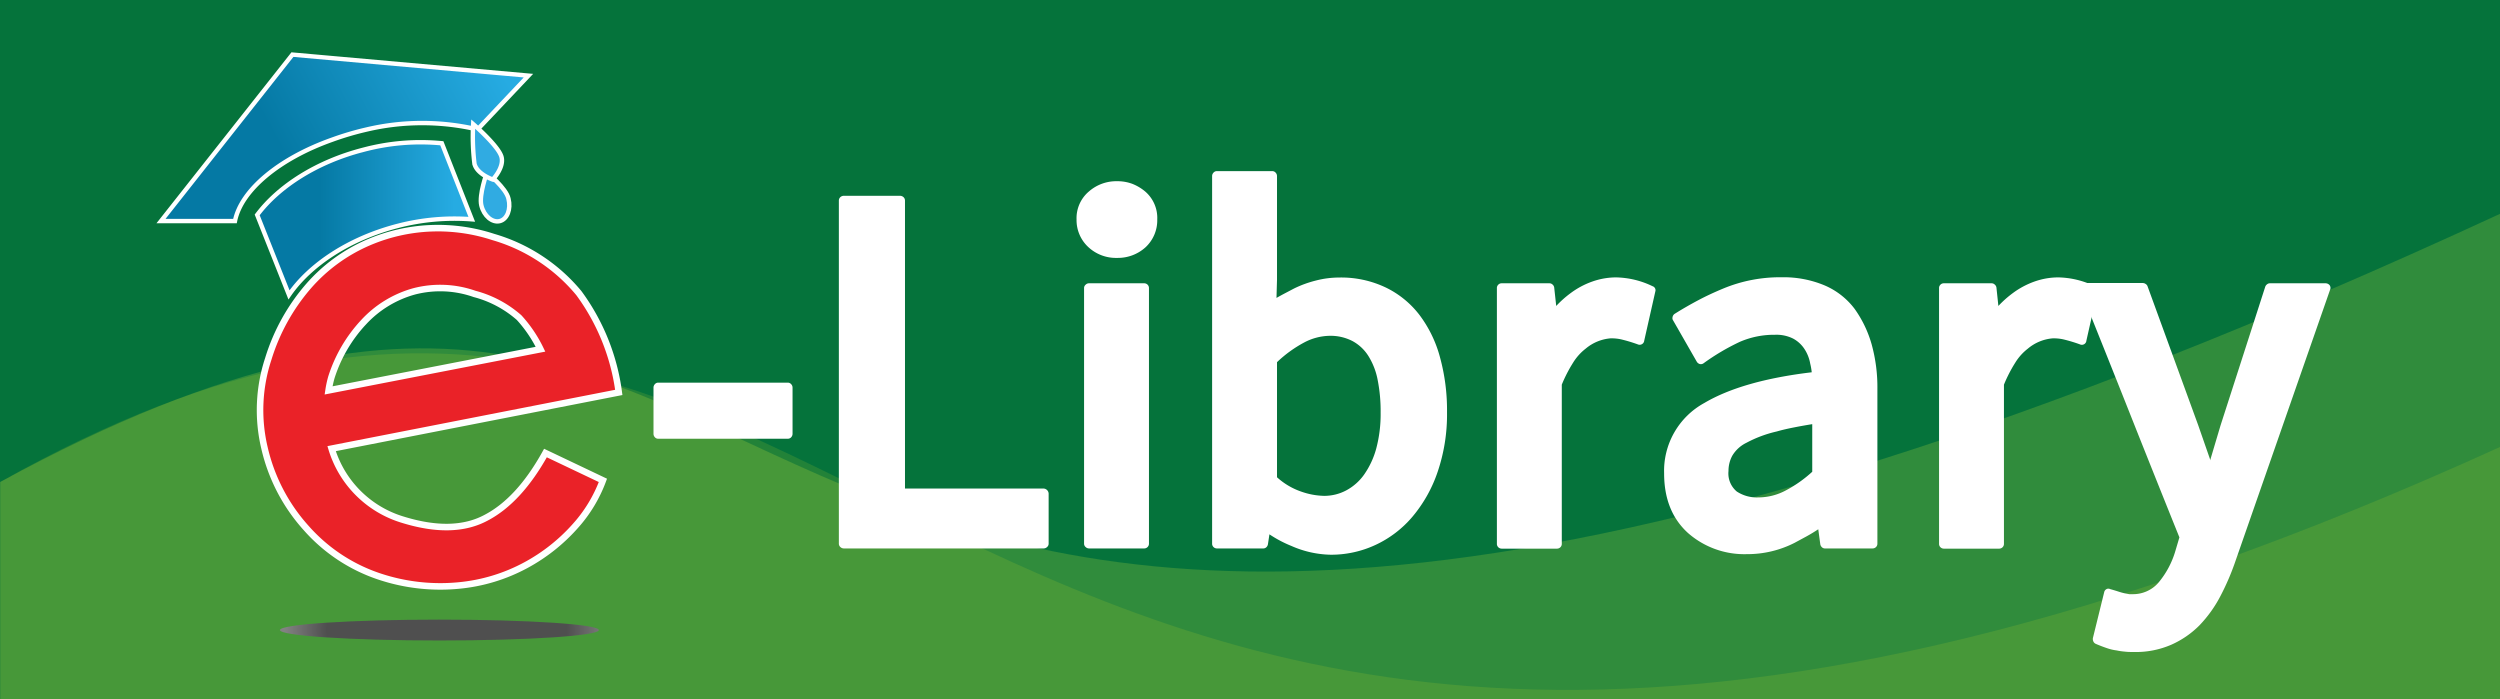
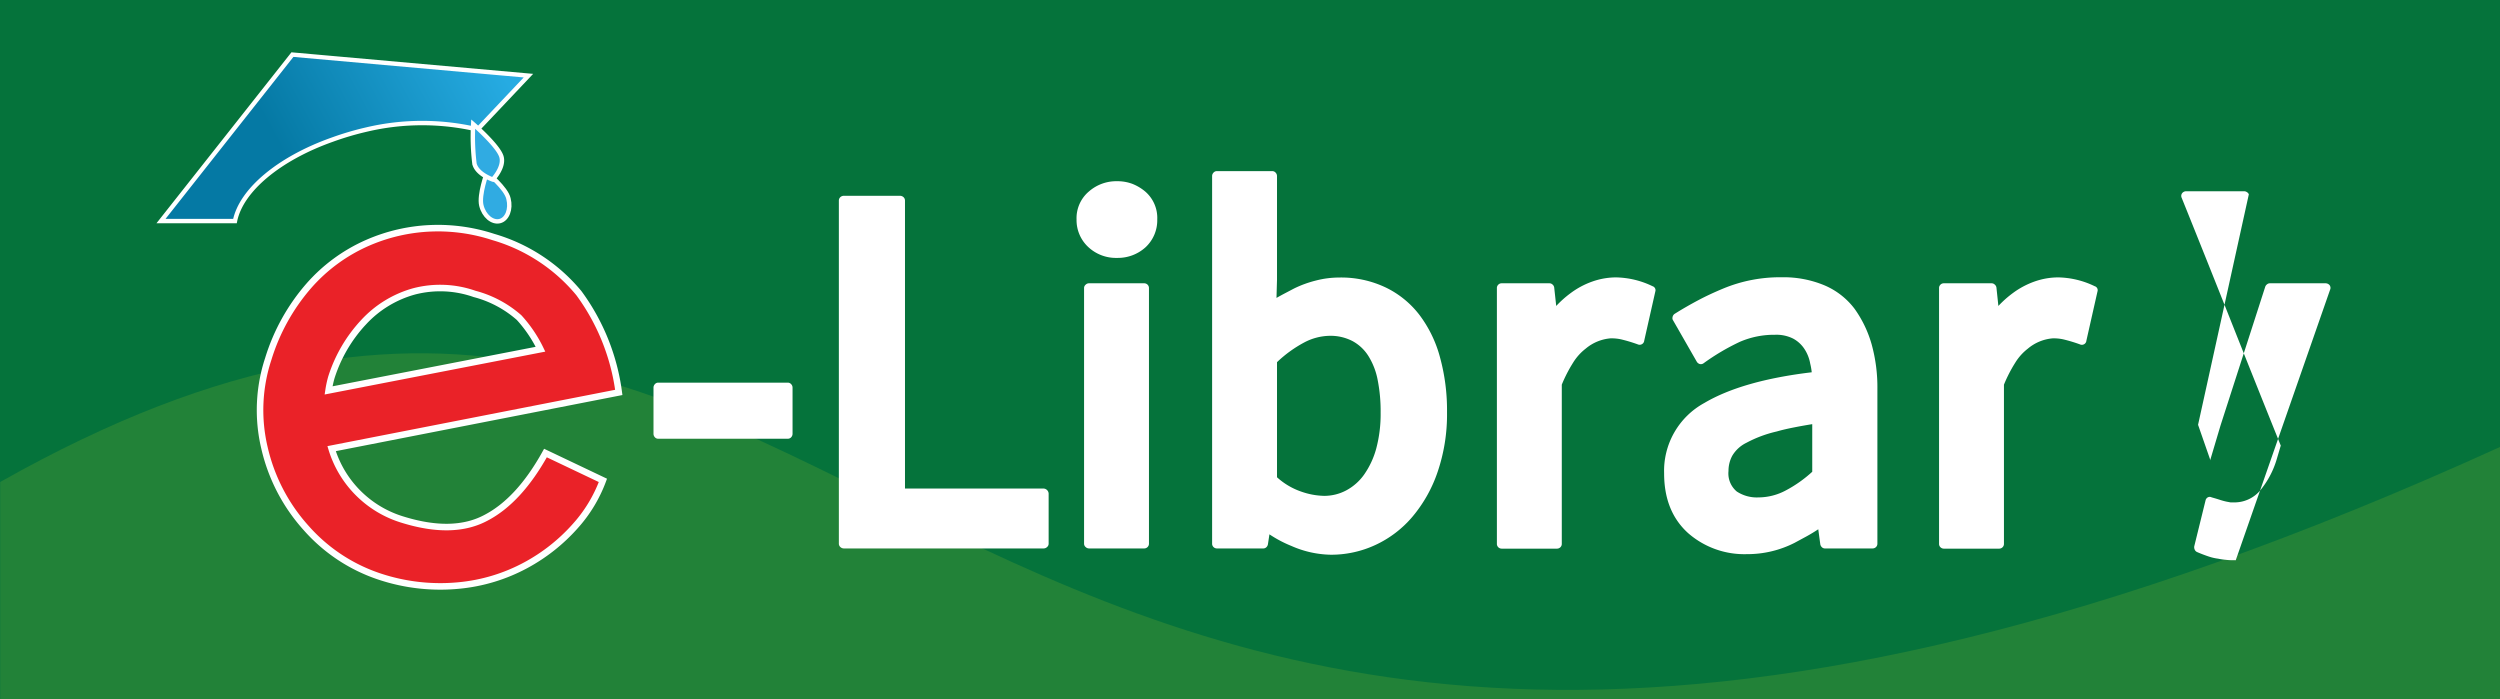
<svg xmlns="http://www.w3.org/2000/svg" xmlns:xlink="http://www.w3.org/1999/xlink" id="Layer_1" data-name="Layer 1" viewBox="0 0 386 108">
  <defs>
    <style>.cls-1{fill:#05733b;}.cls-2{fill:#99ca3e;opacity:0.29;}.cls-3{opacity:0.14;}.cls-4{fill:#d9e026;}.cls-5,.cls-6,.cls-7,.cls-9{stroke:#fff;stroke-miterlimit:10;}.cls-5,.cls-6,.cls-7{stroke-width:0.68px;}.cls-5{fill:url(#linear-gradient);}.cls-6{fill:#30abe2;}.cls-7{fill:url(#linear-gradient-2);}.cls-8{fill:url(#radial-gradient);}.cls-9{fill:#ea2228;stroke-width:1.01px;}.cls-10{fill:#fff;}</style>
    <linearGradient id="linear-gradient" x1="277.65" y1="111.36" x2="327.61" y2="138.22" gradientTransform="matrix(1, 0, 0, -1, -153.85, 473.42)" gradientUnits="userSpaceOnUse">
      <stop offset="0.29" stop-color="#0579a4" />
      <stop offset="0.92" stop-color="#26abe2" />
    </linearGradient>
    <linearGradient id="linear-gradient-2" x1="288.53" y1="108.21" x2="321.66" y2="108.21" xlink:href="#linear-gradient" />
    <radialGradient id="radial-gradient" cx="416.66" cy="44.74" r="17.38" gradientTransform="matrix(1.44, 0, 0, -1, -531.01, 142.01)" gradientUnits="userSpaceOnUse">
      <stop offset="0.74" stop-color="#4f4f4f" />
      <stop offset="1" stop-color="#828282" />
    </radialGradient>
  </defs>
  <rect class="cls-1" width="386" height="108" />
-   <path class="cls-2" d="M95,405.83c141.58-77,87.53,96.55,386-41.42v75H95Z" transform="translate(-94.97 -331.41)" />
  <g class="cls-3">
    <path class="cls-4" d="M95,405.83c138.58-78.23,137.55,107.57,386-5.42v39H95Z" transform="translate(-94.97 -331.41)" />
  </g>
  <path class="cls-5" d="M176.56,343.09l-7.86,8.31a37.37,37.37,0,0,0-17.09,0A45.29,45.29,0,0,0,146.2,353c-8.12,2.89-14,7.76-14.95,12.54H119.83l20.29-25.7Z" transform="translate(-94.97 -331.41)" />
  <path class="cls-6" d="M173.48,362.09c.41,1.62-.2,3.18-1.35,3.46s-2.44-.79-2.84-2.42.86-5.07.86-5.07S173.13,360.45,173.48,362.09Z" transform="translate(-94.97 -331.41)" />
  <path class="cls-6" d="M172.41,355.67c.41,1.62-1.35,3.46-1.35,3.46s-2.42-.8-2.83-2.42a34.09,34.09,0,0,1-.2-6.14S172,354,172.41,355.67Z" transform="translate(-94.97 -331.41)" />
-   <path class="cls-7" d="M167.81,365.27a34.78,34.78,0,0,0-11.36,1c-7.55,1.94-13.64,6-16.86,10.67l-4.91-12.35c3.32-4.42,9.2-8.21,16.41-10.06a34.26,34.26,0,0,1,12.1-1Z" transform="translate(-94.97 -331.41)" />
-   <ellipse class="cls-8" cx="67.84" cy="97.28" rx="24.62" ry="1.61" />
  <path class="cls-9" d="M179.19,401.36q-4.06,7.33-9.19,10c-3.36,1.8-7.63,1.89-12.75.32a16.42,16.42,0,0,1-11.08-11L190.51,392a33.13,33.13,0,0,0-6.17-15.34A26.87,26.87,0,0,0,171.13,368a27.44,27.44,0,0,0-9.47-1.35,27.12,27.12,0,0,0-10,2.28,25.8,25.8,0,0,0-9,6.6,31,31,0,0,0-6.27,11.3,25.27,25.27,0,0,0-.59,13.71,27.71,27.71,0,0,0,6.42,12.37,26.06,26.06,0,0,0,11.44,7.55,29.72,29.72,0,0,0,12.17,1.35,27.08,27.08,0,0,0,10.34-3.14,27.92,27.92,0,0,0,7.59-6,21.93,21.93,0,0,0,4.3-7.09Zm-28.08-20.2a16.65,16.65,0,0,1,7.79-4.76,16,16,0,0,1,9.34.39,16.92,16.92,0,0,1,6.88,3.66,20.25,20.25,0,0,1,3.3,4.88l-32.72,6.36a16.3,16.3,0,0,1,.43-2A22.43,22.43,0,0,1,151.11,381.16Z" transform="translate(-94.97 -331.41)" />
  <path class="cls-10" d="M195.87,391.27a.76.76,0,0,1,.21-.54.67.67,0,0,1,.52-.24h20a.69.69,0,0,1,.53.24.76.76,0,0,1,.21.54v7.11a.78.78,0,0,1-.21.54.68.68,0,0,1-.53.23h-20a.66.66,0,0,1-.52-.23.78.78,0,0,1-.21-.54Z" transform="translate(-94.97 -331.41)" />
  <path class="cls-10" d="M224.49,362.38a.72.72,0,0,1,.23-.53.8.8,0,0,1,.54-.21h8.66a.81.81,0,0,1,.55.21.72.72,0,0,1,.23.53v44.46h21.4a.82.82,0,0,1,.78.78v7.73a.67.67,0,0,1-.24.52.77.77,0,0,1-.54.22H225.26a.81.81,0,0,1-.54-.22.7.7,0,0,1-.23-.52Z" transform="translate(-94.97 -331.41)" />
  <path class="cls-10" d="M267.44,371.23a6.25,6.25,0,0,1-4.39-1.63,5.67,5.67,0,0,1-1.86-4.31,5.39,5.39,0,0,1,1.9-4.31,6.41,6.41,0,0,1,4.35-1.59,6.59,6.59,0,0,1,2.35.4,7.2,7.2,0,0,1,2,1.19,5.38,5.38,0,0,1,1.86,4.31,5.68,5.68,0,0,1-1.82,4.31A6.35,6.35,0,0,1,267.44,371.23Zm-5.09,4.66a.66.66,0,0,1,.24-.52.73.73,0,0,1,.54-.22h8.5a.73.73,0,0,1,.74.74v39.46a.72.72,0,0,1-.21.52.73.73,0,0,1-.53.22h-8.5a.77.77,0,0,1-.54-.22.67.67,0,0,1-.24-.52Z" transform="translate(-94.97 -331.41)" />
  <path class="cls-10" d="M290.74,415.43a.81.81,0,0,1-.23.46.69.69,0,0,1-.51.2h-7.14a.75.75,0,0,1-.53-.22.72.72,0,0,1-.21-.52V358.61a.76.76,0,0,1,.21-.54.69.69,0,0,1,.53-.24h8.54a.69.69,0,0,1,.53.24.76.76,0,0,1,.21.54v16l-.08,2.8q.54-.31,1.2-.66l1.56-.82a17.19,17.19,0,0,1,3.38-1.22,14.42,14.42,0,0,1,3.53-.45,16,16,0,0,1,7.2,1.54,14.48,14.48,0,0,1,5.23,4.27,19,19,0,0,1,3.16,6.56,30.87,30.87,0,0,1,1.07,8.41,27.5,27.5,0,0,1-1.44,9.2,21.31,21.31,0,0,1-3.88,6.93,16.62,16.62,0,0,1-5.71,4.37,16.2,16.2,0,0,1-6.91,1.52,15.68,15.68,0,0,1-6.1-1.36v0a18.62,18.62,0,0,1-3.38-1.79Zm1.4-10.33a10.74,10.74,0,0,0,3.73,2.21,11.29,11.29,0,0,0,3.53.66,7.21,7.21,0,0,0,3.42-.84,8,8,0,0,0,2.78-2.46,12.91,12.91,0,0,0,1.86-4,20.66,20.66,0,0,0,.68-5.55,24.91,24.91,0,0,0-.45-5,10.76,10.76,0,0,0-1.42-3.71,6.61,6.61,0,0,0-2.46-2.33,7.35,7.35,0,0,0-3.59-.82,8.69,8.69,0,0,0-3.83,1,19.06,19.06,0,0,0-4.25,3.07Z" transform="translate(-94.97 -331.41)" />
  <path class="cls-10" d="M335.25,378.65a16.18,16.18,0,0,1,2.25-2,12.6,12.6,0,0,1,3.32-1.77,11.08,11.08,0,0,1,3.67-.64,13.44,13.44,0,0,1,5.63,1.36.65.65,0,0,1,.43.82L348.84,384a.71.71,0,0,1-1,.58,23.51,23.51,0,0,0-2.6-.78,7.06,7.06,0,0,0-1.6-.15,6.83,6.83,0,0,0-3.84,1.59,8.09,8.09,0,0,0-1.94,2.16,21.74,21.74,0,0,0-1.75,3.4v24.58a.72.72,0,0,1-.21.52.75.75,0,0,1-.53.22h-8.54a.75.75,0,0,1-.53-.22.72.72,0,0,1-.21-.52V375.89a.7.7,0,0,1,.21-.52.71.71,0,0,1,.53-.22h7.38a.69.69,0,0,1,.48.2.73.73,0,0,1,.25.46Z" transform="translate(-94.97 -331.41)" />
  <path class="cls-10" d="M375.71,413.13c-.59.39-1.2.76-1.8,1.09l-1.85,1a16,16,0,0,1-7.34,1.75,13.19,13.19,0,0,1-9.12-3.26q-3.69-3.35-3.69-9.21a11.94,11.94,0,0,1,6.21-10.87q5.86-3.46,16.58-4.74a9.18,9.18,0,0,0-.23-1.32,6,6,0,0,0-.93-2.33,4.81,4.81,0,0,0-1.71-1.55,5.74,5.74,0,0,0-2.8-.59,13.3,13.3,0,0,0-5.43,1.09A34.4,34.4,0,0,0,358,387.5a.71.71,0,0,1-.58.12.82.82,0,0,1-.46-.35l-3.65-6.37a.63.63,0,0,1-.1-.52.8.8,0,0,1,.29-.49c1.19-.75,2.41-1.45,3.67-2.12s2.57-1.27,3.94-1.84a22.88,22.88,0,0,1,8.93-1.71,16.35,16.35,0,0,1,6.66,1.26,11.42,11.42,0,0,1,4.61,3.6,17.69,17.69,0,0,1,2.64,5.49,24.84,24.84,0,0,1,.89,6.86v23.92a.72.72,0,0,1-.21.52.75.75,0,0,1-.53.22h-7.34a.67.67,0,0,1-.5-.2.82.82,0,0,1-.24-.46Zm-13.86-9a3.63,3.63,0,0,0,1.28,3.17,5.62,5.62,0,0,0,3.34.91,9,9,0,0,0,4.25-1.09,19.48,19.48,0,0,0,4.06-2.87V396.9c-1,.16-1.94.33-2.85.51s-1.8.38-2.63.62a18.79,18.79,0,0,0-4.69,1.75,5.17,5.17,0,0,0-2.18,2A4.92,4.92,0,0,0,361.85,404.12Z" transform="translate(-94.97 -331.41)" />
  <path class="cls-10" d="M403.52,378.65a16.18,16.18,0,0,1,2.25-2,12.76,12.76,0,0,1,3.32-1.77,11.08,11.08,0,0,1,3.67-.64,13.4,13.4,0,0,1,5.63,1.36.64.64,0,0,1,.43.82L417.11,384a.7.7,0,0,1-1,.58,23.51,23.51,0,0,0-2.6-.78,7,7,0,0,0-1.59-.15,6.83,6.83,0,0,0-3.85,1.59,8.09,8.09,0,0,0-1.94,2.16,21.74,21.74,0,0,0-1.75,3.4v24.58a.72.72,0,0,1-.21.52.73.73,0,0,1-.53.22h-8.54a.75.75,0,0,1-.53-.22.72.72,0,0,1-.21-.52V375.89a.7.7,0,0,1,.21-.52.71.71,0,0,1,.53-.22h7.38a.69.69,0,0,1,.48.2.74.74,0,0,1,.26.46Z" transform="translate(-94.97 -331.41)" />
-   <path class="cls-10" d="M436.14,402.14l.12.35,0-.15,1.56-5.24,6.91-21.44a.81.81,0,0,1,.27-.35.69.69,0,0,1,.43-.16H454a.82.82,0,0,1,.66.29.7.7,0,0,1,.07.72l-14.56,41.75v0a38.46,38.46,0,0,1-2.37,5.54,19.55,19.55,0,0,1-3.22,4.5,14.3,14.3,0,0,1-4.35,3,13.72,13.72,0,0,1-5.71,1.13c-.52,0-1,0-1.48-.06a9.68,9.68,0,0,1-1.24-.18,7.34,7.34,0,0,1-1.44-.33c-.51-.17-1.11-.39-1.78-.68a.71.71,0,0,1-.39-.37.92.92,0,0,1-.08-.52l1.75-7.11a.71.71,0,0,1,.35-.46.62.62,0,0,1,.58,0c.54.15,1,.29,1.36.41a9.6,9.6,0,0,0,.93.25l.64.12.49,0a5.18,5.18,0,0,0,4.06-1.82,13.6,13.6,0,0,0,2.58-4.86v0l.62-2.09q-3.88-9.63-7.65-19.13t-7.65-19.13a.7.7,0,0,1,.08-.72.79.79,0,0,1,.66-.29h8.93a.78.78,0,0,1,.41.14.7.7,0,0,1,.29.33L434.35,397Z" transform="translate(-94.97 -331.41)" />
+   <path class="cls-10" d="M436.14,402.14l.12.35,0-.15,1.56-5.24,6.91-21.44a.81.81,0,0,1,.27-.35.69.69,0,0,1,.43-.16H454a.82.82,0,0,1,.66.29.7.7,0,0,1,.07.72l-14.56,41.75v0c-.52,0-1,0-1.48-.06a9.68,9.68,0,0,1-1.24-.18,7.34,7.34,0,0,1-1.44-.33c-.51-.17-1.11-.39-1.78-.68a.71.71,0,0,1-.39-.37.92.92,0,0,1-.08-.52l1.75-7.11a.71.71,0,0,1,.35-.46.62.62,0,0,1,.58,0c.54.15,1,.29,1.36.41a9.6,9.6,0,0,0,.93.25l.64.12.49,0a5.18,5.18,0,0,0,4.06-1.82,13.6,13.6,0,0,0,2.58-4.86v0l.62-2.09q-3.88-9.63-7.65-19.13t-7.65-19.13a.7.7,0,0,1,.08-.72.79.79,0,0,1,.66-.29h8.93a.78.78,0,0,1,.41.14.7.7,0,0,1,.29.33L434.35,397Z" transform="translate(-94.97 -331.41)" />
</svg>